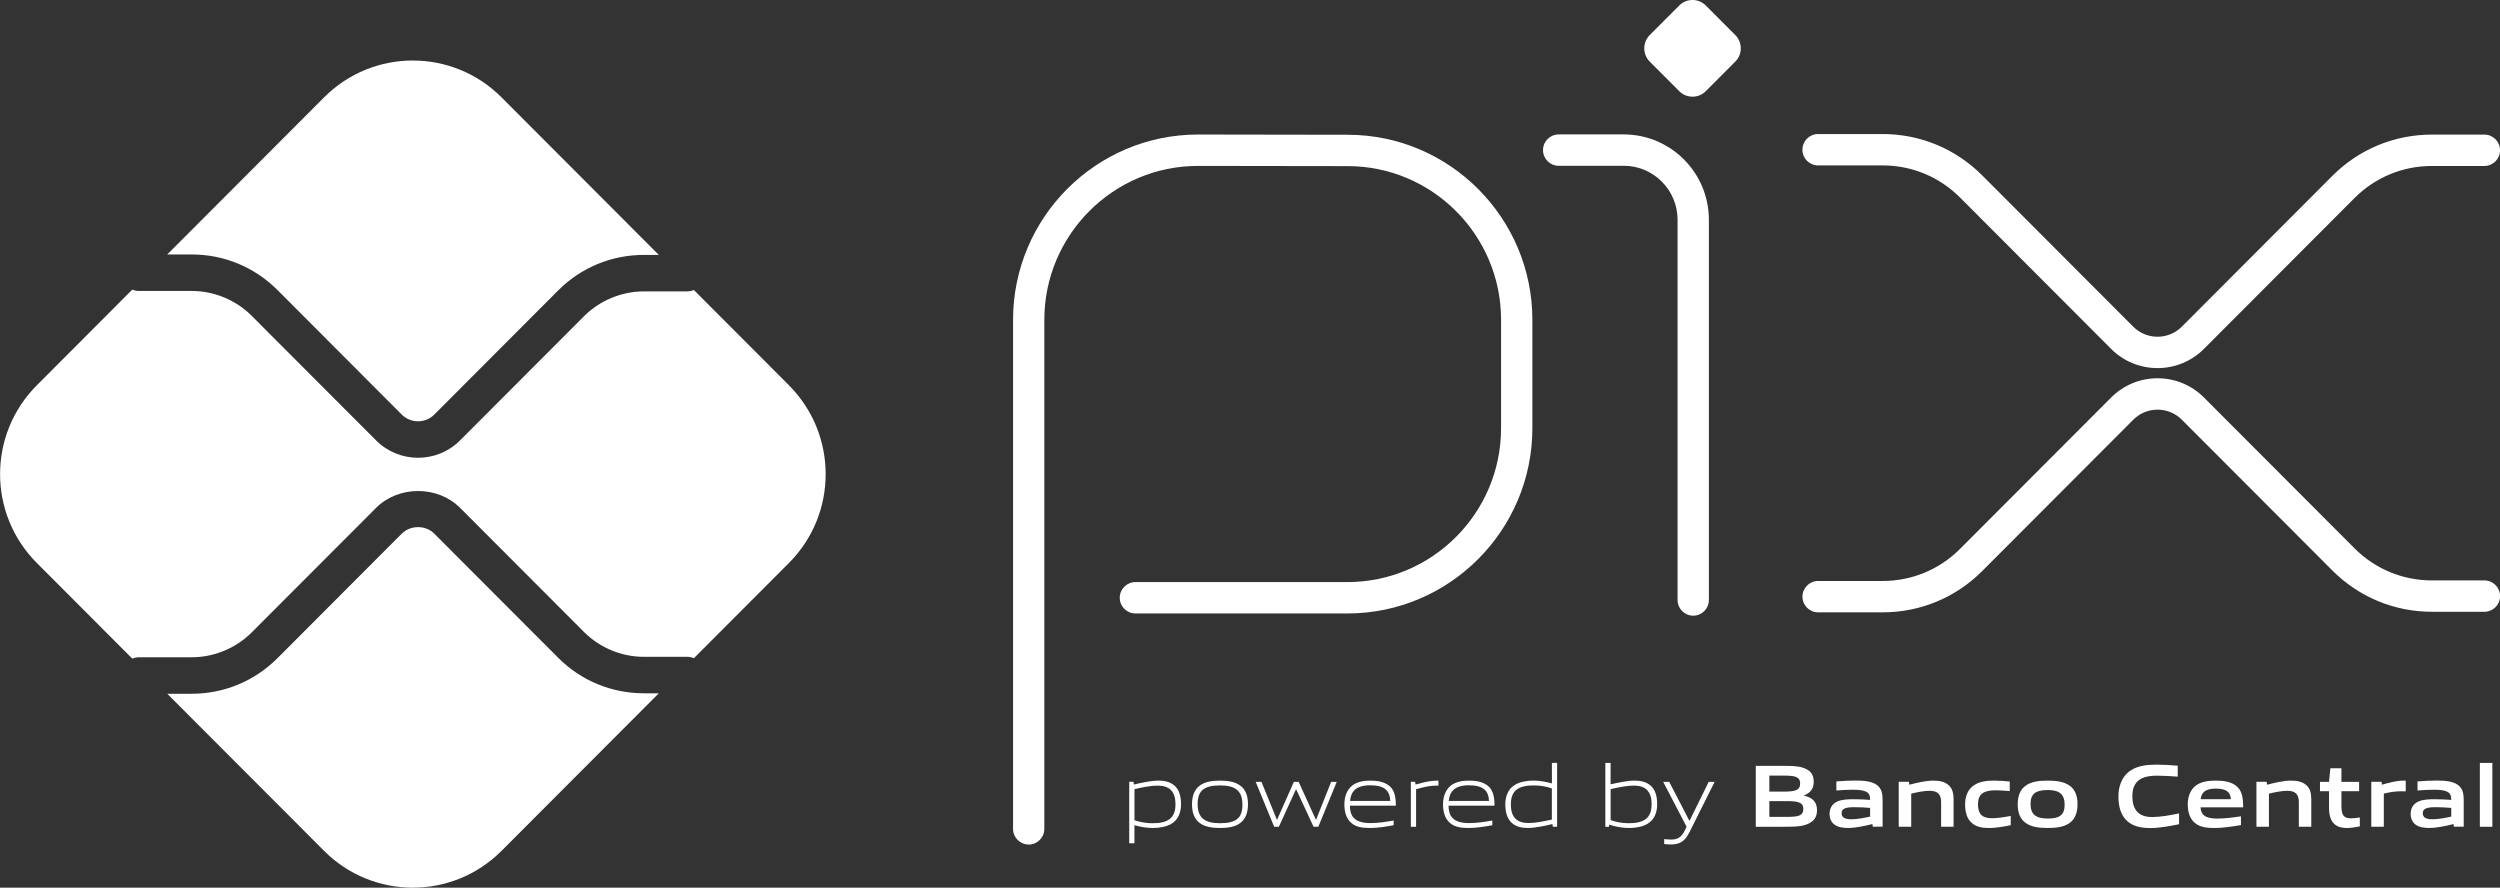
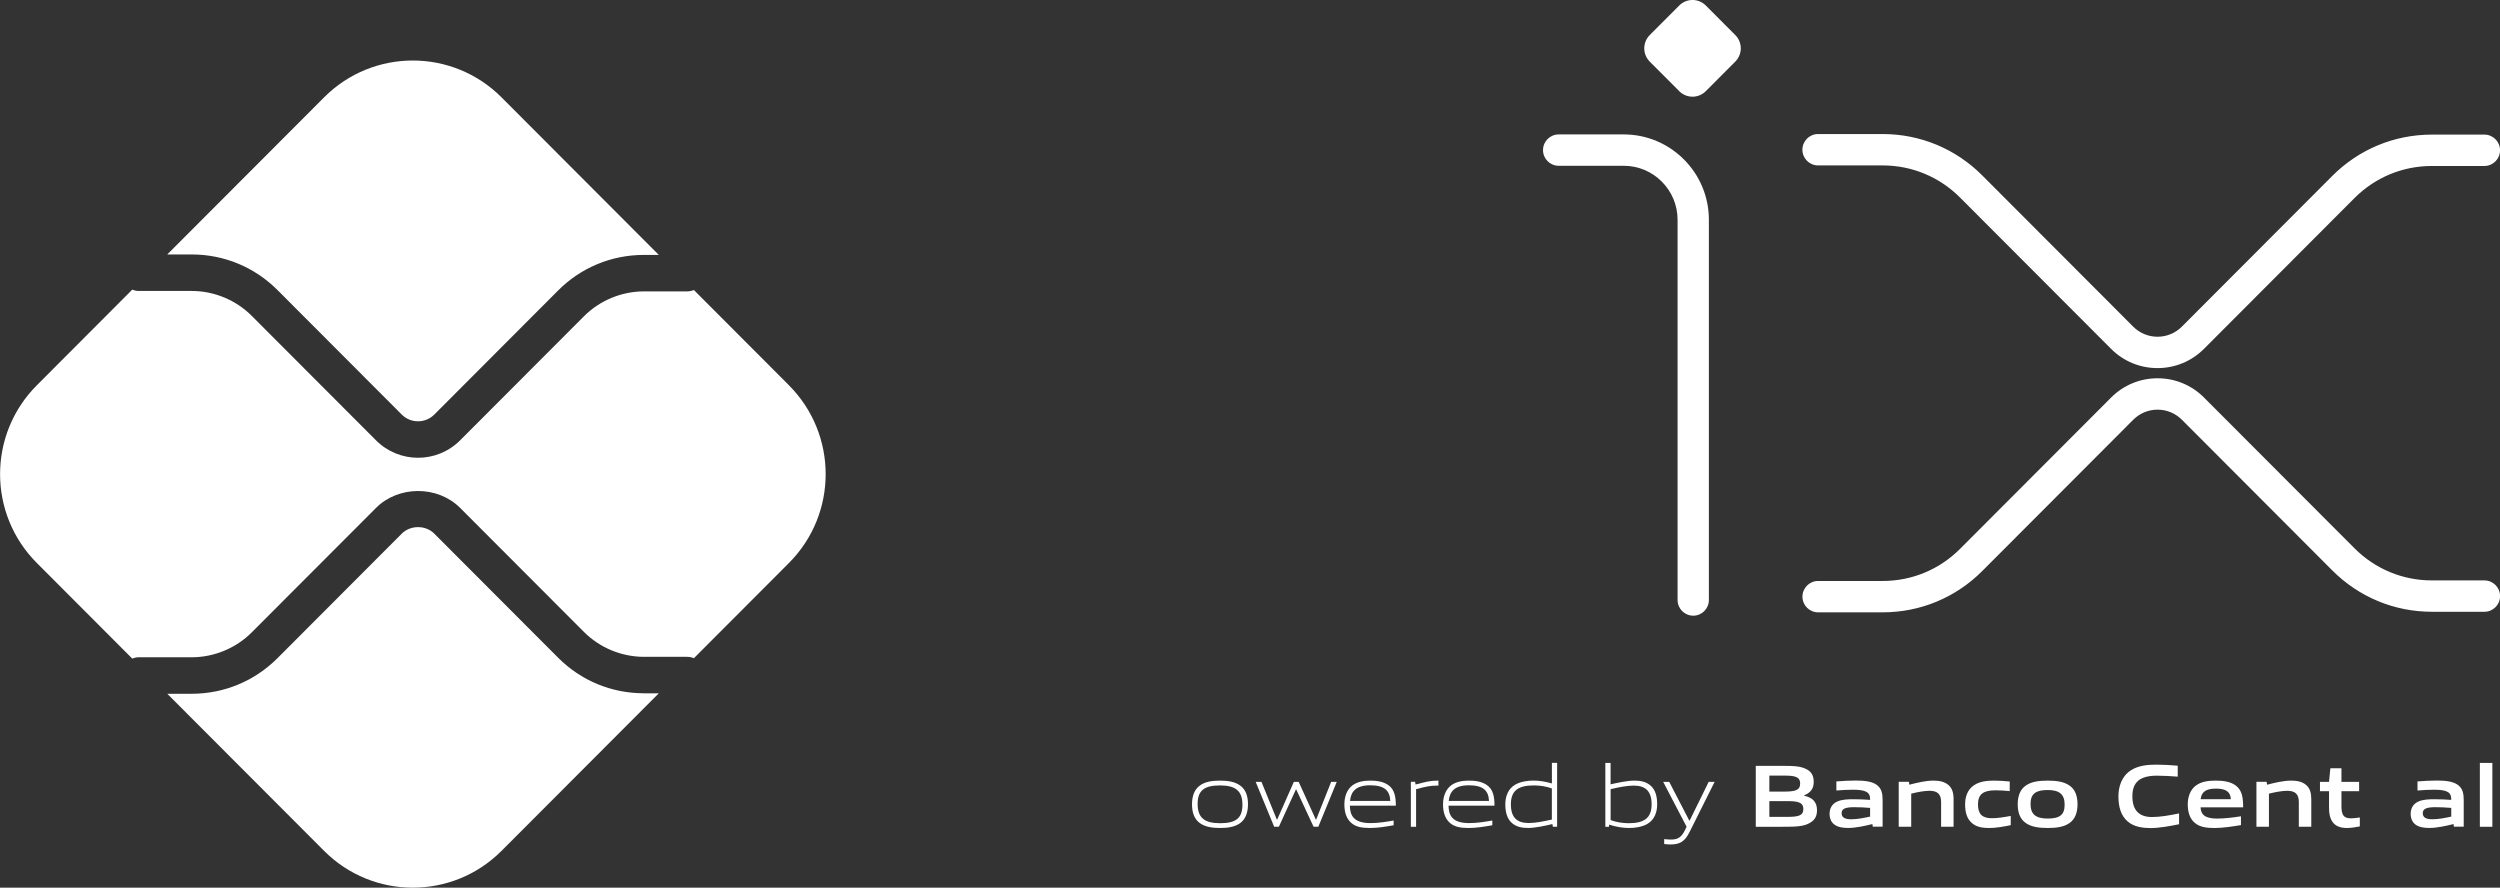
<svg xmlns="http://www.w3.org/2000/svg" width="138" height="49" viewBox="0 0 138 49" fill="none">
  <rect x="0" y="0" width="138" height="49" fill="#333333" stroke="none" />
  <g clip-path="url(#clip0_291_659)">
-     <path d="M56.785 46.618C56.308 46.618 55.921 46.231 55.921 45.753V17.653C55.921 12.013 60.5 7.426 66.129 7.426L74.412 7.439C80.023 7.449 84.587 12.032 84.587 17.653V23.634C84.587 29.274 80.006 33.863 74.377 33.863H62.675C62.197 33.863 61.81 33.475 61.81 32.997C61.81 32.519 62.197 32.131 62.675 32.131H74.377C79.054 32.131 82.859 28.32 82.859 23.634V17.653C82.859 12.983 79.069 9.178 74.408 9.17L66.127 9.158C61.452 9.158 57.647 12.969 57.647 17.655V45.755C57.647 46.233 57.26 46.62 56.783 46.62L56.785 46.618Z" fill="white" />
    <path d="M93.466 33.986C92.989 33.986 92.602 33.598 92.602 33.12V12.128C92.602 10.487 91.269 9.151 89.631 9.151H86.039C85.562 9.151 85.175 8.764 85.175 8.286C85.175 7.808 85.562 7.42 86.039 7.42H89.631C92.221 7.42 94.33 9.531 94.33 12.128V33.12C94.33 33.598 93.943 33.986 93.466 33.986Z" fill="white" />
    <path d="M92.696 5.034L91.066 3.401C90.663 2.997 90.663 2.341 91.066 1.935L92.694 0.304C93.1 -0.103 93.755 -0.103 94.16 0.304L95.788 1.935C96.192 2.339 96.192 2.995 95.788 3.401L94.158 5.034C93.755 5.438 93.1 5.438 92.694 5.034" fill="white" />
    <path d="M119.096 20.319C118.127 20.319 117.216 19.942 116.53 19.255L108.195 10.905C107.053 9.761 105.535 9.131 103.92 9.131H100.357C99.88 9.131 99.493 8.743 99.493 8.265C99.493 7.787 99.88 7.399 100.357 7.399H103.92C105.996 7.399 107.95 8.21 109.418 9.681L117.752 18.03C118.111 18.389 118.588 18.588 119.096 18.588C119.603 18.588 120.08 18.389 120.439 18.03L128.742 9.711C130.211 8.24 132.164 7.43 134.24 7.43H137.138C137.615 7.43 138.002 7.818 138.002 8.296C138.002 8.774 137.615 9.162 137.138 9.162H134.24C132.625 9.162 131.107 9.791 129.965 10.936L121.661 19.255C120.975 19.942 120.064 20.319 119.096 20.319Z" fill="white" />
    <path d="M103.922 33.801H100.359C99.882 33.801 99.495 33.413 99.495 32.935C99.495 32.458 99.882 32.07 100.359 32.07H103.922C105.537 32.07 107.055 31.44 108.197 30.295L116.532 21.946C117.218 21.259 118.127 20.881 119.097 20.881C120.068 20.881 120.977 21.259 121.663 21.946L129.967 30.265C131.109 31.409 132.627 32.039 134.242 32.039H137.14C137.617 32.039 138.004 32.427 138.004 32.905C138.004 33.383 137.617 33.77 137.14 33.77H134.242C132.166 33.77 130.215 32.96 128.744 31.489L120.441 23.171C120.082 22.812 119.605 22.613 119.097 22.613C118.59 22.613 118.113 22.812 117.754 23.171L109.42 31.52C107.952 32.991 105.998 33.801 103.922 33.801Z" fill="white" />
    <path d="M35.542 38.269C33.755 38.269 32.071 37.572 30.808 36.306L23.973 29.458C23.494 28.976 22.656 28.978 22.177 29.458L15.315 36.333C14.049 37.598 12.368 38.296 10.581 38.296H9.233L17.891 46.969C20.594 49.677 24.978 49.677 27.683 46.969L36.365 38.271H35.542V38.269Z" fill="white" />
    <path d="M10.581 14.046C12.368 14.046 14.051 14.744 15.315 16.009L22.177 22.884C22.67 23.378 23.477 23.38 23.973 22.884L30.808 16.034C32.073 14.768 33.755 14.071 35.542 14.071H36.365L27.683 5.373C24.978 2.663 20.594 2.663 17.891 5.373L9.233 14.046H10.581Z" fill="white" />
    <path d="M43.549 21.265L38.303 16.009C38.188 16.056 38.063 16.085 37.93 16.085H35.544C34.312 16.085 33.103 16.586 32.233 17.46L25.398 24.307C24.759 24.947 23.917 25.269 23.078 25.269C22.238 25.269 21.397 24.949 20.758 24.309L13.896 17.435C13.024 16.561 11.817 16.061 10.585 16.061H7.652C7.527 16.061 7.411 16.032 7.3 15.989L2.033 21.267C-0.672 23.977 -0.672 28.367 2.033 31.077L7.3 36.353C7.411 36.312 7.527 36.281 7.652 36.281H10.585C11.817 36.281 13.026 35.781 13.896 34.907L20.758 28.035C21.999 26.794 24.159 26.794 25.398 28.035L32.233 34.882C33.105 35.756 34.312 36.257 35.544 36.257H37.93C38.061 36.257 38.188 36.285 38.303 36.333L43.549 31.077C46.252 28.367 46.252 23.977 43.549 21.267" fill="white" />
-     <path d="M63.907 43.365C63.52 43.365 63.07 43.457 62.623 43.562V45.275C62.933 45.387 63.285 45.443 63.623 45.443C64.481 45.443 64.886 45.154 64.886 44.397C64.886 43.685 64.552 43.367 63.907 43.367M62.333 46.544V43.157H62.568L62.593 43.305C62.99 43.213 63.539 43.09 63.93 43.09C64.249 43.09 64.552 43.139 64.806 43.344C65.101 43.584 65.193 43.972 65.193 44.395C65.193 44.838 65.046 45.254 64.645 45.484C64.366 45.642 63.987 45.705 63.649 45.705C63.312 45.705 62.97 45.652 62.621 45.55V46.547H62.333V46.544Z" fill="white" />
    <path d="M67.347 43.355C66.489 43.355 66.109 43.625 66.109 44.38C66.109 45.135 66.485 45.441 67.347 45.441C68.21 45.441 68.582 45.176 68.582 44.419C68.582 43.662 68.205 43.355 67.347 43.355ZM68.449 45.441C68.164 45.646 67.784 45.705 67.347 45.705C66.911 45.705 66.52 45.642 66.24 45.441C65.926 45.219 65.799 44.856 65.799 44.401C65.799 43.945 65.926 43.58 66.24 43.355C66.518 43.153 66.901 43.09 67.347 43.09C67.794 43.09 68.164 43.153 68.449 43.355C68.769 43.58 68.889 43.949 68.889 44.395C68.889 44.84 68.762 45.219 68.449 45.441Z" fill="white" />
    <path d="M72.508 45.636L71.553 43.58H71.533L70.593 45.636H70.333L69.313 43.158H69.633L70.48 45.238H70.501L71.422 43.158H71.686L72.633 45.238H72.653L73.48 43.158H73.79L72.772 45.636H72.512H72.508Z" fill="white" />
    <path d="M75.633 43.348C74.84 43.348 74.57 43.701 74.521 44.212H76.745C76.72 43.648 76.431 43.348 75.633 43.348ZM75.624 45.705C75.149 45.705 74.84 45.638 74.597 45.431C74.308 45.18 74.21 44.817 74.21 44.401C74.21 43.984 74.343 43.582 74.67 43.34C74.945 43.149 75.282 43.09 75.635 43.09C75.954 43.09 76.321 43.125 76.624 43.33C76.982 43.57 77.05 43.992 77.05 44.472H74.513C74.523 44.983 74.689 45.435 75.649 45.435C76.106 45.435 76.532 45.361 76.929 45.293V45.554C76.517 45.627 76.061 45.705 75.626 45.705" fill="white" />
    <path d="M77.879 45.636V43.157H78.114L78.139 43.305C78.663 43.172 78.909 43.09 79.368 43.09H79.402V43.365H79.333C78.946 43.365 78.71 43.418 78.168 43.562V45.638H77.879V45.636Z" fill="white" />
    <path d="M81.082 43.348C80.289 43.348 80.019 43.701 79.97 44.212H82.193C82.169 43.648 81.88 43.348 81.082 43.348ZM81.071 45.705C80.596 45.705 80.287 45.638 80.043 45.431C79.754 45.18 79.656 44.817 79.656 44.401C79.656 43.984 79.789 43.582 80.117 43.34C80.391 43.149 80.729 43.09 81.082 43.09C81.401 43.09 81.767 43.125 82.07 43.33C82.429 43.57 82.496 43.992 82.496 44.472H79.959C79.97 44.983 80.135 45.435 81.096 45.435C81.55 45.435 81.978 45.361 82.376 45.293V45.554C81.964 45.627 81.507 45.705 81.073 45.705" fill="white" />
    <path d="M85.662 43.521C85.353 43.408 85.001 43.355 84.663 43.355C83.805 43.355 83.4 43.644 83.4 44.401C83.4 45.117 83.734 45.431 84.379 45.431C84.766 45.431 85.216 45.338 85.662 45.24V43.523V43.521ZM85.718 45.636L85.693 45.488C85.296 45.582 84.747 45.703 84.356 45.703C84.039 45.703 83.734 45.658 83.48 45.449C83.187 45.209 83.093 44.821 83.093 44.399C83.093 43.976 83.24 43.539 83.641 43.313C83.92 43.151 84.299 43.088 84.641 43.088C84.983 43.088 85.316 43.147 85.665 43.246V42.111H85.953V45.636H85.718Z" fill="white" />
    <path d="M90.19 43.365C89.803 43.365 89.352 43.457 88.906 43.562V45.268C89.219 45.385 89.567 45.441 89.905 45.441C90.763 45.441 91.169 45.151 91.169 44.395C91.169 43.683 90.835 43.365 90.19 43.365ZM90.929 45.484C90.651 45.642 90.272 45.705 89.934 45.705C89.567 45.705 89.199 45.642 88.826 45.519L88.812 45.638H88.615V42.113H88.904V43.295C89.301 43.207 89.836 43.09 90.213 43.09C90.532 43.09 90.835 43.139 91.089 43.344C91.384 43.584 91.476 43.972 91.476 44.395C91.476 44.838 91.329 45.254 90.927 45.484" fill="white" />
    <path d="M91.863 46.588V46.319C92.004 46.333 92.137 46.344 92.231 46.344C92.59 46.344 92.805 46.241 93.005 45.833L93.1 45.636L91.808 43.158H92.141L93.249 45.297H93.268L94.32 43.158H94.648L93.257 45.941C93.004 46.446 92.729 46.614 92.223 46.614C92.111 46.614 91.988 46.604 91.865 46.59" fill="white" />
    <path d="M98.629 44.222H97.668V45.092H98.633C99.294 45.092 99.544 45.018 99.544 44.655C99.544 44.267 99.202 44.222 98.629 44.222ZM98.452 42.815H97.668V43.697H98.457C99.108 43.697 99.368 43.619 99.368 43.25C99.368 42.858 99.04 42.813 98.452 42.813M99.941 45.402C99.589 45.627 99.161 45.638 98.383 45.638H96.919V42.275H98.35C99.022 42.275 99.433 42.286 99.775 42.491C100.021 42.639 100.117 42.864 100.117 43.157C100.117 43.51 99.97 43.746 99.589 43.904V43.923C100.021 44.021 100.299 44.243 100.299 44.719C100.299 45.043 100.183 45.254 99.941 45.402Z" fill="white" />
    <path d="M103.23 44.596C102.941 44.571 102.646 44.557 102.339 44.557C101.835 44.557 101.657 44.659 101.657 44.889C101.657 45.105 101.805 45.224 102.192 45.224C102.515 45.224 102.902 45.15 103.23 45.076V44.596ZM103.377 45.636L103.357 45.488C102.935 45.591 102.446 45.703 102.016 45.703C101.751 45.703 101.467 45.669 101.266 45.521C101.08 45.388 100.992 45.172 100.992 44.922C100.992 44.643 101.115 44.382 101.407 44.249C101.667 44.126 102.016 44.118 102.333 44.118C102.593 44.118 102.939 44.132 103.23 44.153V44.108C103.23 43.72 102.974 43.593 102.28 43.593C102.009 43.593 101.682 43.607 101.368 43.636V43.135C101.717 43.106 102.108 43.086 102.431 43.086C102.861 43.086 103.308 43.121 103.582 43.316C103.867 43.517 103.92 43.798 103.92 44.165V45.632H103.375L103.377 45.636Z" fill="white" />
    <path d="M107.149 45.636V44.265C107.149 43.814 106.92 43.652 106.508 43.652C106.205 43.652 105.822 43.73 105.499 43.81V45.636H104.809V43.157H105.372L105.396 43.316C105.832 43.203 106.318 43.09 106.719 43.09C107.022 43.09 107.331 43.133 107.567 43.344C107.763 43.521 107.837 43.767 107.837 44.12V45.636H107.151H107.149Z" fill="white" />
    <path d="M109.786 45.705C109.467 45.705 109.119 45.662 108.865 45.445C108.562 45.199 108.474 44.811 108.474 44.395C108.474 44.003 108.601 43.576 108.978 43.336C109.287 43.135 109.668 43.09 110.065 43.09C110.35 43.09 110.628 43.11 110.937 43.139V43.668C110.687 43.644 110.388 43.625 110.149 43.625C109.492 43.625 109.184 43.833 109.184 44.401C109.184 44.936 109.414 45.166 109.954 45.166C110.268 45.166 110.636 45.106 110.993 45.039V45.55C110.606 45.627 110.184 45.707 109.786 45.707" fill="white" />
    <path d="M113.032 43.609C112.375 43.609 112.086 43.816 112.086 44.38C112.086 44.944 112.371 45.184 113.032 45.184C113.694 45.184 113.968 44.983 113.968 44.419C113.968 43.855 113.69 43.609 113.032 43.609ZM114.218 45.445C113.915 45.65 113.518 45.705 113.032 45.705C112.547 45.705 112.141 45.646 111.843 45.445C111.501 45.219 111.378 44.846 111.378 44.401C111.378 43.956 111.501 43.576 111.843 43.35C112.141 43.149 112.539 43.09 113.032 43.09C113.526 43.09 113.915 43.149 114.218 43.35C114.56 43.576 114.679 43.953 114.679 44.395C114.679 44.836 114.556 45.219 114.218 45.445Z" fill="white" />
    <path d="M118.668 45.706C118.252 45.706 117.801 45.638 117.461 45.357C117.06 45.023 116.937 44.508 116.937 43.954C116.937 43.459 117.095 42.869 117.617 42.526C118.023 42.261 118.528 42.208 119.038 42.208C119.411 42.208 119.794 42.233 120.21 42.267V42.871C119.851 42.842 119.411 42.817 119.069 42.817C118.113 42.817 117.707 43.18 117.707 43.956C117.707 44.731 118.084 45.1 118.79 45.1C119.251 45.1 119.765 45.008 120.285 44.9V45.498C119.765 45.601 119.223 45.71 118.67 45.71" fill="white" />
    <path d="M122.312 43.531C121.739 43.531 121.518 43.738 121.475 44.115H123.142C123.121 43.714 122.886 43.531 122.315 43.531M122.21 45.705C121.805 45.705 121.436 45.656 121.162 45.431C120.869 45.186 120.764 44.817 120.764 44.395C120.764 44.017 120.887 43.594 121.229 43.35C121.532 43.135 121.919 43.09 122.312 43.09C122.665 43.09 123.082 43.129 123.385 43.34C123.783 43.619 123.818 44.052 123.822 44.563H121.471C121.485 44.94 121.686 45.186 122.382 45.186C122.814 45.186 123.293 45.123 123.701 45.059V45.545C123.226 45.623 122.706 45.707 122.212 45.707" fill="white" />
    <path d="M126.895 45.636V44.265C126.895 43.814 126.666 43.652 126.254 43.652C125.951 43.652 125.568 43.73 125.245 43.81V45.636H124.555V43.157H125.118L125.142 43.316C125.579 43.203 126.064 43.09 126.465 43.09C126.768 43.09 127.077 43.133 127.313 43.344C127.51 43.521 127.583 43.767 127.583 44.12V45.636H126.897H126.895Z" fill="white" />
    <path d="M129.547 45.705C129.213 45.705 128.91 45.613 128.744 45.352C128.622 45.176 128.562 44.936 128.562 44.602V43.674H128.062V43.16H128.562L128.636 42.409H129.248V43.16H130.223V43.674H129.248V44.47C129.248 44.661 129.262 44.823 129.316 44.942C129.389 45.108 129.551 45.172 129.766 45.172C129.928 45.172 130.125 45.147 130.262 45.123V45.617C130.037 45.662 129.776 45.705 129.547 45.705Z" fill="white" />
-     <path d="M130.896 45.636V43.157H131.46L131.484 43.316C131.939 43.188 132.277 43.09 132.709 43.09C132.727 43.09 132.758 43.09 132.797 43.094V43.683C132.719 43.679 132.625 43.679 132.557 43.679C132.219 43.679 131.965 43.718 131.587 43.806V45.636H130.896Z" fill="white" />
    <path d="M135.309 44.596C135.021 44.571 134.726 44.557 134.419 44.557C133.915 44.557 133.737 44.659 133.737 44.889C133.737 45.105 133.884 45.224 134.271 45.224C134.595 45.224 134.982 45.15 135.309 45.076V44.596ZM135.455 45.636L135.436 45.488C135.014 45.591 134.525 45.703 134.093 45.703C133.829 45.703 133.544 45.669 133.343 45.521C133.157 45.388 133.069 45.172 133.069 44.922C133.069 44.643 133.192 44.382 133.485 44.249C133.745 44.126 134.093 44.118 134.41 44.118C134.67 44.118 135.019 44.132 135.307 44.153V44.108C135.307 43.72 135.051 43.593 134.357 43.593C134.087 43.593 133.759 43.607 133.446 43.636V43.135C133.794 43.106 134.185 43.086 134.509 43.086C134.939 43.086 135.385 43.121 135.659 43.316C135.944 43.517 135.997 43.798 135.997 44.165V45.632H135.453L135.455 45.636Z" fill="white" />
    <path d="M136.888 42.113H137.578V45.638H136.888V42.113Z" fill="white" />
  </g>
  <defs>
    <clipPath id="clip0_291_659">
      <rect width="138" height="49" fill="white" />
    </clipPath>
  </defs>
</svg>